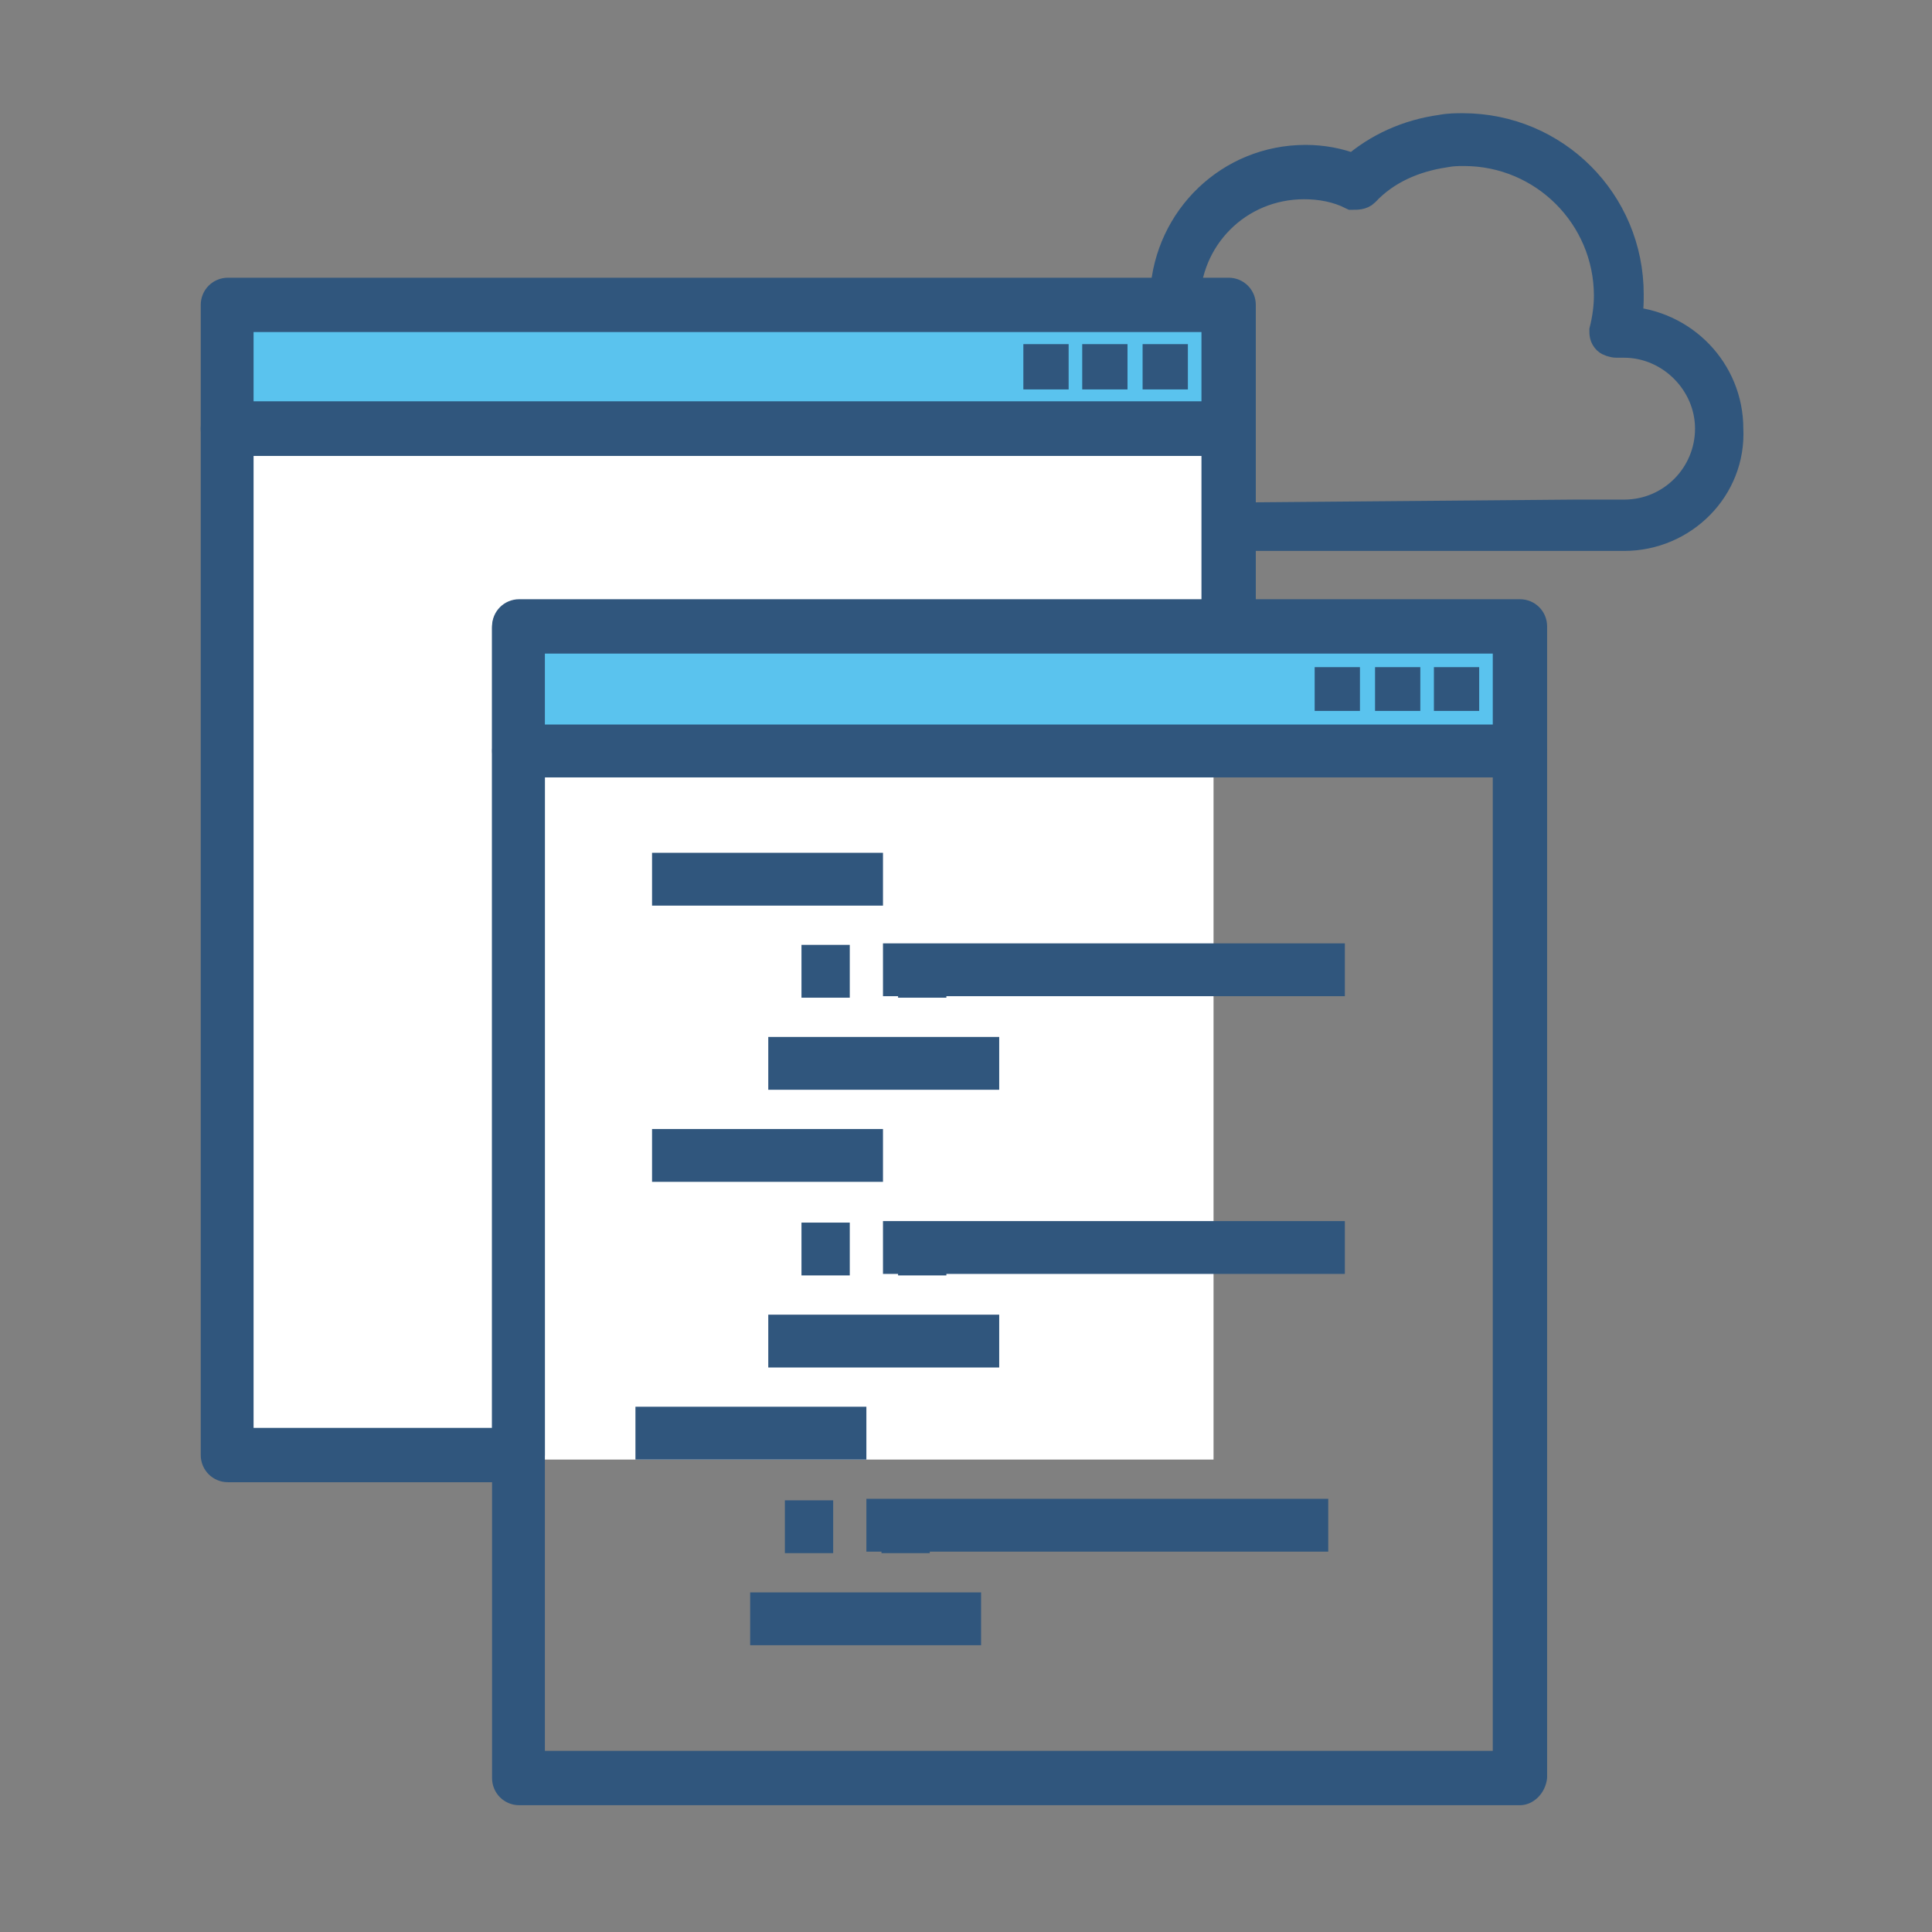
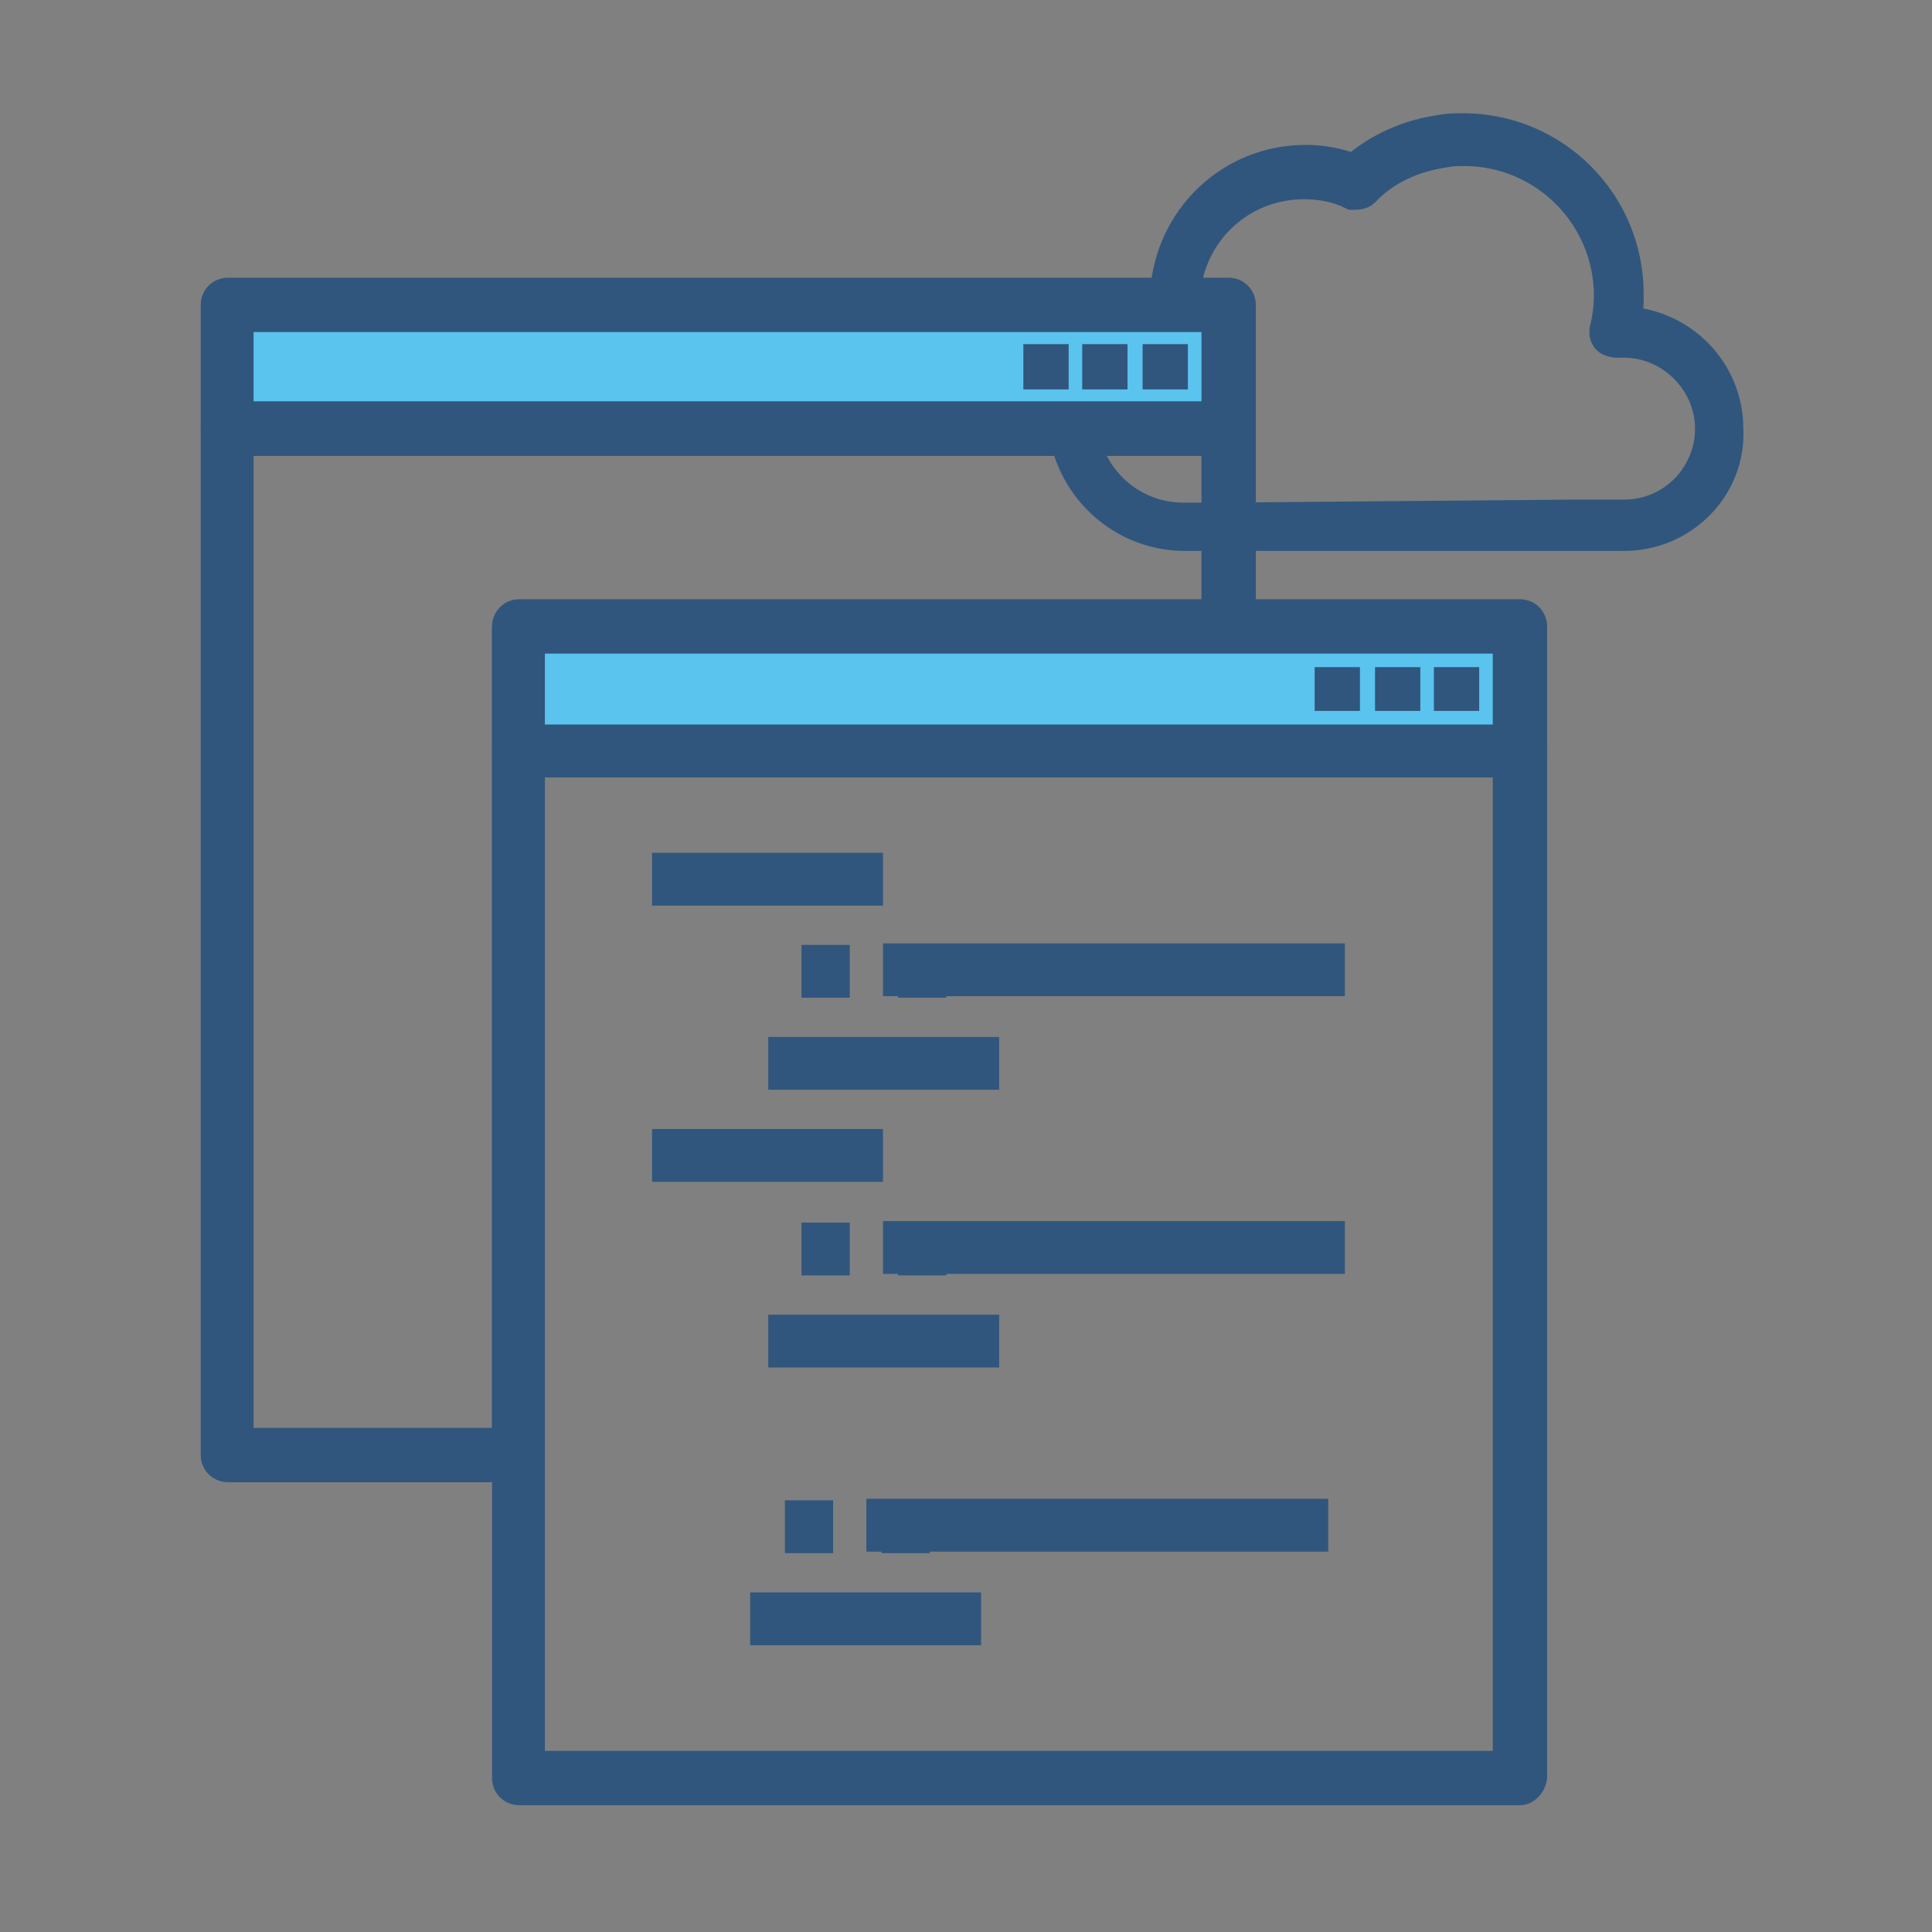
<svg xmlns="http://www.w3.org/2000/svg" version="1.1" id="Calque_2" x="0px" y="0px" viewBox="0 0 128 128" style="enable-background:new 0 0 128 128;" xml:space="preserve">
  <rect x="0" y="0" width="128" height="128" fill="#808080" stroke="none" />
  <style type="text/css"> .st0{fill:none;stroke:#30567D;stroke-width:2;stroke-miterlimit:10;} .st1{fill:#FFFFFF;} .st2{fill:#5AC3EE;} .st3{fill:#30567D;} </style>
  <g>
    <g>
      <g>
        <g>
          <path class="st0" d="M107.6,21.9c-0.2,0-0.4,0-0.6,0c0.2-0.8,0.3-1.6,0.3-2.5c0-5.7-4.6-10.3-10.3-10.3c-0.5,0-0.9,0-1.3,0.1 c-2.2,0.3-4.2,1.3-5.8,2.7c-1-0.5-2.2-0.7-3.4-0.7c-4.8,0-8.6,3.9-8.6,8.6c0,0,0,0,0,0.1c-3.2,0.3-5.9,2.7-6.6,5.8 c-0.1,0.5-0.2,1-0.2,1.5c0,4.1,3.3,7.4,7.4,7.4h3.1h22h4c3.5,0,6.4-2.9,6.4-6.4C114,24.8,111.1,21.9,107.6,21.9z" />
          <path class="st0" d="M107.6,35.5h-4c-0.4,0-21.6,0-22,0h-3.1c-4.5,0-8.1-3.7-8.1-8.1c0-0.5,0.1-1.1,0.2-1.7 c0.7-3.3,3.4-5.8,6.6-6.3c0.3-4.9,4.3-8.8,9.3-8.8c1.1,0,2.2,0.2,3.2,0.6c1.6-1.4,3.6-2.3,5.8-2.6c0.5-0.1,1-0.1,1.4-0.1 c6.1,0,11,4.9,11,11c0,0.6,0,1.2-0.2,1.8c3.8,0.2,6.8,3.3,6.8,7.1C114.7,32.3,111.5,35.5,107.6,35.5z M104.3,34.1h3.3 c3.2,0,5.7-2.6,5.7-5.7s-2.6-5.7-5.7-5.7c-0.2,0-0.3,0-0.5,0c-0.2,0-0.5-0.1-0.6-0.2c-0.2-0.2-0.2-0.4-0.2-0.6 c0.2-0.8,0.3-1.6,0.3-2.3c0-5.3-4.3-9.6-9.6-9.6c-0.4,0-0.8,0-1.3,0.1c-2,0.3-3.9,1.1-5.3,2.6c-0.2,0.2-0.5,0.2-0.8,0.2 c-1-0.5-2.1-0.7-3.2-0.7c-4.4,0-7.9,3.5-7.9,7.9c0,0.3-0.3,0.7-0.6,0.8c-2.9,0.2-5.4,2.4-6,5.3c-0.1,0.5-0.2,1-0.2,1.4 c0,3.7,3,6.7,6.7,6.7h2.4L104.3,34.1L104.3,34.1z" />
        </g>
      </g>
    </g>
    <g>
-       <rect x="15" y="27.8" class="st1" width="65.4" height="68.9" />
      <g>
        <rect x="15.1" y="20.2" class="st2" width="66.3" height="8.2" />
        <path class="st3" d="M81.4,30.2H15.1c-1,0-1.8-0.8-1.8-1.8v-8.2c0-1,0.8-1.8,1.8-1.8h66.3c1,0,1.8,0.8,1.8,1.8v8.2 C83.1,29.4,82.3,30.2,81.4,30.2z M16.8,26.6h62.8V22H16.8V26.6z" />
      </g>
      <path class="st3" d="M34.4,98.2H15.1c-1,0-1.8-0.8-1.8-1.8v-68c0-1,0.8-1.8,1.8-1.8h66.3c1,0,1.8,0.8,1.8,1.8v13.1 c0,1-0.8,1.8-1.8,1.8H36.1v53.1C36.1,97.4,35.3,98.2,34.4,98.2z M16.8,94.6h15.8V41.6c0-1,0.8-1.8,1.8-1.8h45.2v-9.6H16.8V94.6z" />
      <path class="st3" d="M100.7,119.6H34.4c-1,0-1.8-0.8-1.8-1.8v-68c0-1,0.8-1.8,1.8-1.8h66.3c1,0,1.8,0.8,1.8,1.8v68 C102.4,118.8,101.6,119.6,100.7,119.6z M36.1,116h62.8V51.5H36.1V116z" />
      <g>
        <polygon class="st2" points="81.4,41.6 34.4,41.6 34.4,49.8 100.7,49.8 100.7,41.6 " />
        <path class="st3" d="M100.7,51.5H34.4c-1,0-1.8-0.8-1.8-1.8v-8.2c0-1,0.8-1.8,1.8-1.8h66.3c1,0,1.8,0.8,1.8,1.8v8.2 C102.4,50.8,101.6,51.5,100.7,51.5z M36.1,48h62.8v-4.7H36.1V48z" />
      </g>
      <g>
        <g>
          <line class="st1" x1="43.2" y1="58.2" x2="58.5" y2="58.2" />
          <rect x="43.2" y="56.5" class="st3" width="15.3" height="3.5" />
        </g>
        <g>
          <line class="st1" x1="50.9" y1="70.5" x2="66.2" y2="70.5" />
          <rect x="50.9" y="68.7" class="st3" width="15.3" height="3.5" />
        </g>
        <g>
-           <line class="st1" x1="89.1" y1="64.3" x2="58.5" y2="64.3" />
          <rect x="58.5" y="62.5" class="st3" width="30.6" height="3.5" />
        </g>
        <g>
          <line class="st1" x1="43.2" y1="76.6" x2="58.5" y2="76.6" />
          <rect x="43.2" y="74.8" class="st3" width="15.3" height="3.5" />
        </g>
        <g>
          <line class="st1" x1="50.9" y1="88.8" x2="66.2" y2="88.8" />
          <rect x="50.9" y="87.1" class="st3" width="15.3" height="3.5" />
        </g>
        <g>
          <line class="st1" x1="89.1" y1="82.7" x2="58.5" y2="82.7" />
          <rect x="58.5" y="80.9" class="st3" width="30.6" height="3.5" />
        </g>
        <g>
          <line class="st1" x1="62.7" y1="64.3" x2="50.9" y2="64.3" />
          <path class="st3" d="M62.7,66.1h-3.2v-3.5h3.2V66.1z M56.3,66.1h-3.2v-3.5h3.2V66.1z" />
        </g>
        <g>
          <line class="st1" x1="62.7" y1="82.7" x2="50.9" y2="82.7" />
          <path class="st3" d="M62.7,84.5h-3.2v-3.5h3.2V84.5z M56.3,84.5h-3.2v-3.5h3.2V84.5z" />
        </g>
        <g>
          <line class="st1" x1="42.1" y1="95" x2="57.4" y2="95" />
-           <rect x="42.1" y="93.2" class="st3" width="15.3" height="3.5" />
        </g>
        <g>
          <line class="st1" x1="49.7" y1="107.2" x2="65" y2="107.2" />
          <rect x="49.7" y="105.5" class="st3" width="15.3" height="3.5" />
        </g>
        <g>
          <line class="st1" x1="88" y1="101.1" x2="57.4" y2="101.1" />
          <rect x="57.4" y="99.3" class="st3" width="30.6" height="3.5" />
        </g>
        <g>
-           <line class="st1" x1="61.6" y1="101.1" x2="49.7" y2="101.1" />
          <path class="st3" d="M61.6,102.9h-3.2v-3.5h3.2V102.9z M55.2,102.9H52v-3.5h3.2V102.9z" />
        </g>
      </g>
      <g>
        <g>
          <g>
            <polygon class="st3" points="90.1,44.2 87.1,44.2 87.1,47.1 90.1,47.1 90.1,44.2 " />
          </g>
        </g>
        <g>
          <g>
            <polygon class="st3" points="94.1,44.2 91.1,44.2 91.1,47.1 94.1,47.1 94.1,44.2 " />
          </g>
        </g>
        <g>
          <g>
            <polygon class="st3" points="98,44.2 95,44.2 95,47.1 98,47.1 98,44.2 " />
          </g>
        </g>
      </g>
      <g>
        <g>
          <g>
            <polygon class="st3" points="70.8,22.8 67.8,22.8 67.8,25.8 70.8,25.8 70.8,22.8 " />
          </g>
        </g>
        <g>
          <g>
            <polygon class="st3" points="74.7,22.8 71.7,22.8 71.7,25.8 74.7,25.8 74.7,22.8 " />
          </g>
        </g>
        <g>
          <g>
            <polygon class="st3" points="78.7,22.8 75.7,22.8 75.7,25.8 78.7,25.8 78.7,22.8 " />
          </g>
        </g>
      </g>
    </g>
  </g>
</svg>